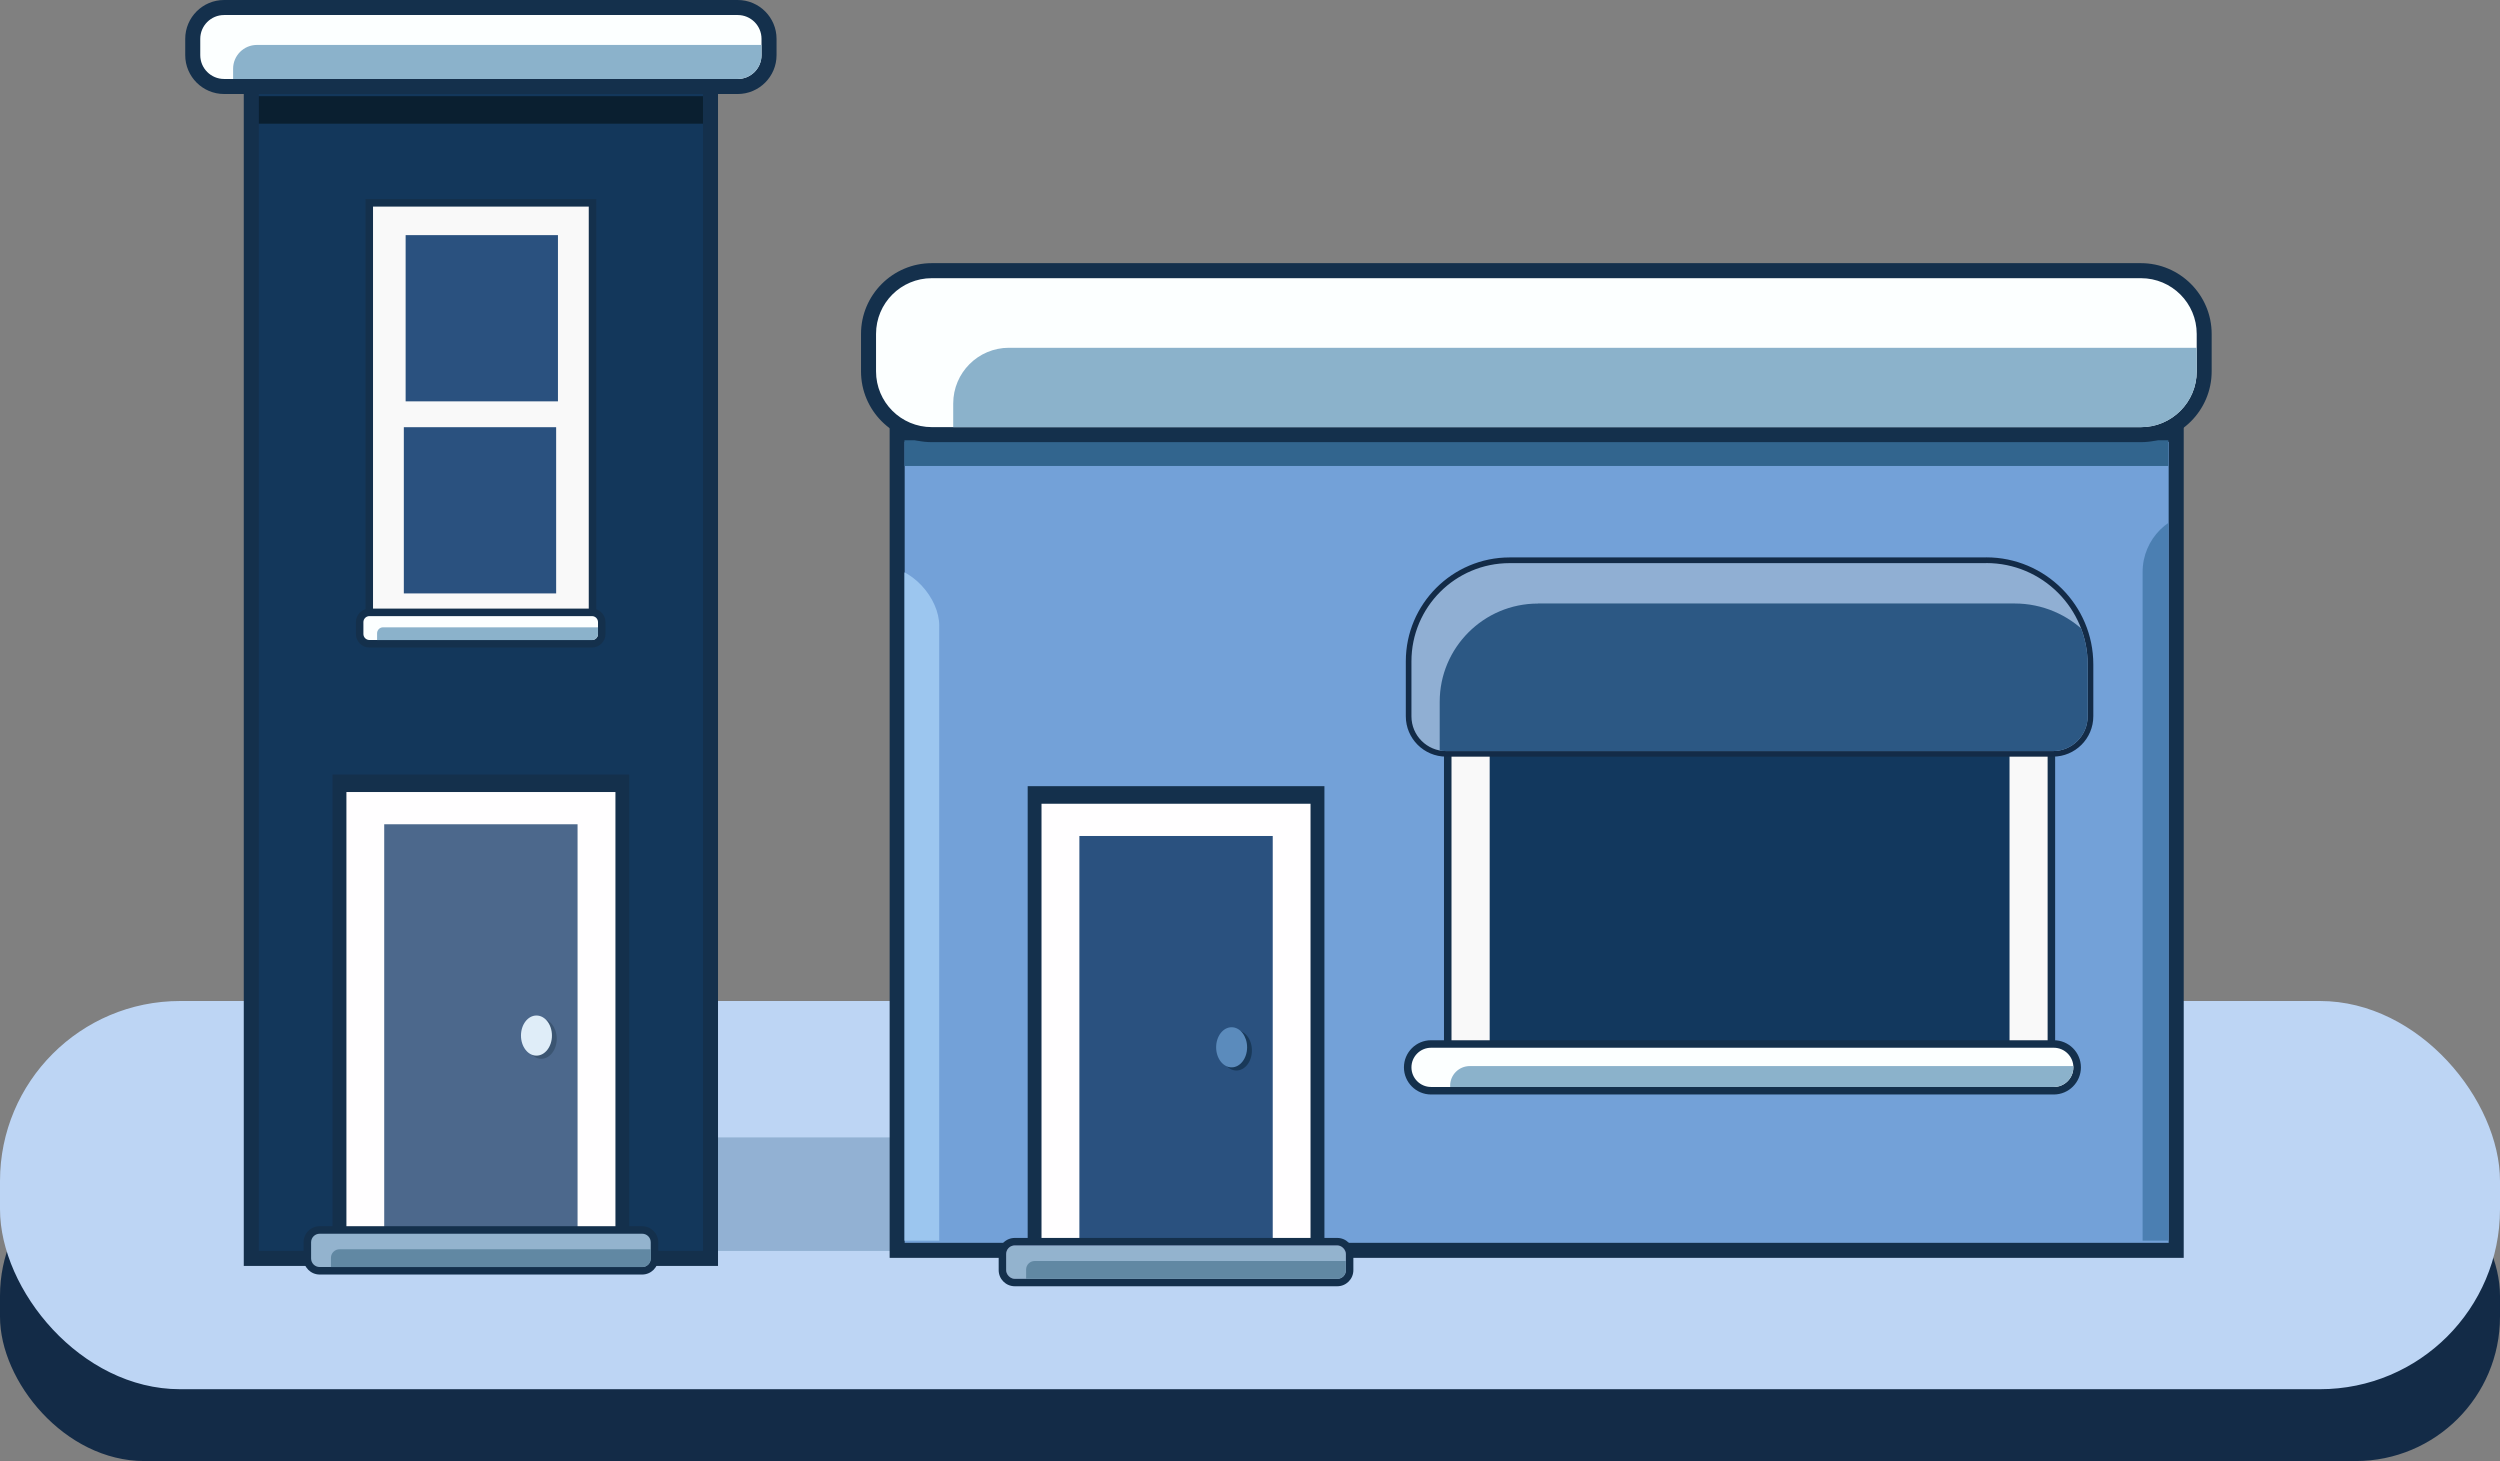
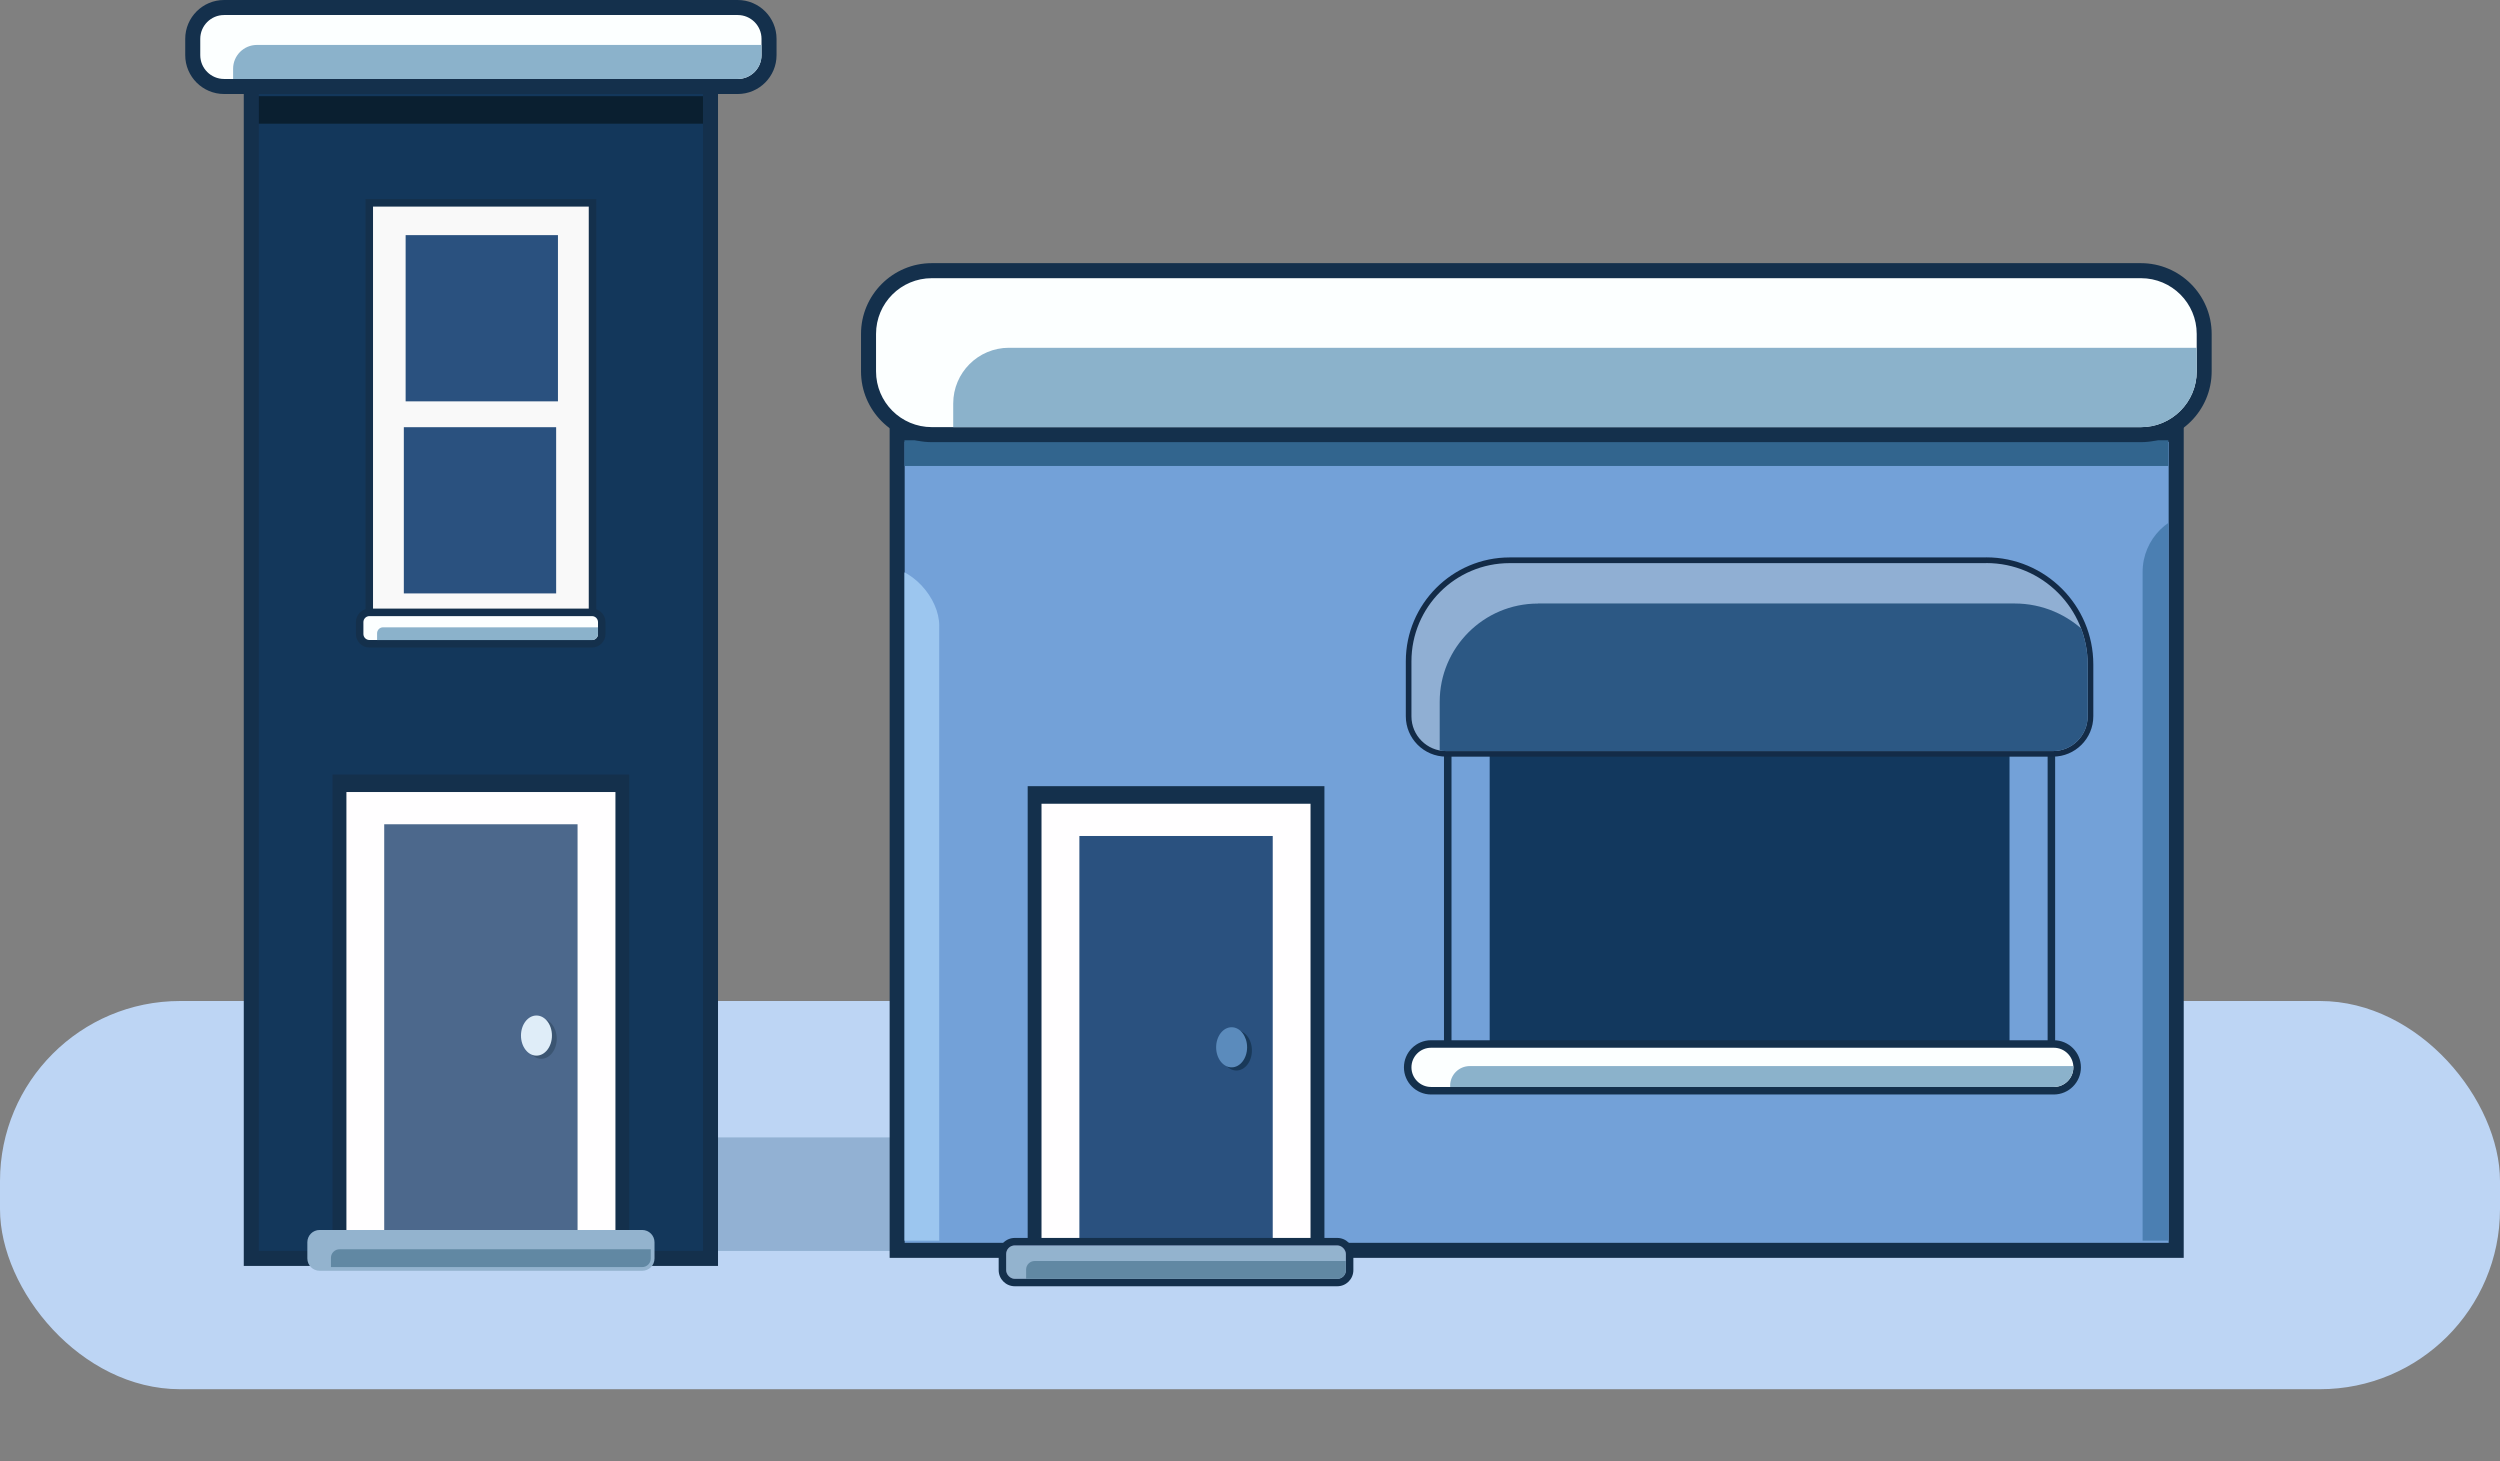
<svg xmlns="http://www.w3.org/2000/svg" id="Foreground_Buildings" data-name="Foreground Buildings" viewBox="0 0 332.69 194.43">
  <rect x="0" y="0" width="332.69" height="194.43" fill="#808080" stroke="none" />
  <defs>
    <style>
      .cls-1 {
        clip-path: url(#clippath);
      }

      .cls-2 {
        fill: none;
      }

      .cls-2, .cls-3, .cls-4, .cls-5, .cls-6, .cls-7, .cls-8, .cls-9, .cls-10, .cls-11, .cls-12, .cls-13, .cls-14, .cls-15, .cls-16, .cls-17, .cls-18, .cls-19, .cls-20, .cls-21, .cls-22, .cls-23, .cls-24, .cls-25, .cls-26, .cls-27 {
        stroke-width: 0px;
      }

      .cls-28, .cls-25 {
        fill: #93b3ce;
      }

      .cls-29 {
        fill: #73a1d8;
        stroke: #14304c;
        stroke-miterlimit: 10;
        stroke-width: 2px;
      }

      .cls-30 {
        clip-path: url(#clippath-1);
      }

      .cls-31 {
        clip-path: url(#clippath-4);
      }

      .cls-32 {
        clip-path: url(#clippath-3);
      }

      .cls-33 {
        clip-path: url(#clippath-2);
      }

      .cls-34 {
        clip-path: url(#clippath-7);
      }

      .cls-35 {
        clip-path: url(#clippath-8);
      }

      .cls-36 {
        clip-path: url(#clippath-6);
      }

      .cls-37 {
        clip-path: url(#clippath-5);
      }

      .cls-3 {
        fill: #f9f9f9;
      }

      .cls-4 {
        fill: #6188a3;
      }

      .cls-5 {
        fill: #4c5582;
      }

      .cls-6 {
        fill: #4b7fb2;
      }

      .cls-7 {
        fill: #4c688c;
      }

      .cls-8 {
        fill: #5b8bbc;
      }

      .cls-9 {
        fill: #2c5884;
      }

      .cls-10 {
        fill: #2a517f;
      }

      .cls-11 {
        fill: #3b5572;
      }

      .cls-12 {
        fill: #193959;
      }

      .cls-13 {
        fill: #0a1f30;
      }

      .cls-14 {
        fill: #14304c;
      }

      .cls-15 {
        fill: #13375b;
      }

      .cls-16 {
        fill: #12385e;
      }

      .cls-17 {
        fill: #132b47;
      }

      .cls-18 {
        fill: #dfedf8;
      }

      .cls-19 {
        fill: #bdd5f4;
      }

      .cls-20 {
        fill: #92b1d3;
      }

      .cls-21 {
        fill: #9cc6ef;
      }

      .cls-22 {
        fill: #8bb2cb;
      }

      .cls-23 {
        fill: #90afd3;
      }

      .cls-24 {
        fill: #32658e;
      }

      .cls-26 {
        fill: #fffeff;
      }

      .cls-27 {
        fill: #fcffff;
      }
    </style>
    <clipPath id="clippath">
      <rect class="cls-2" x="0" y="133.21" width="332.69" height="51.66" rx="23.96" ry="23.96" />
    </clipPath>
    <clipPath id="clippath-1">
      <rect class="cls-2" x="26.65" y="2" width="74.69" height="8.51" rx="3.17" ry="3.17" />
    </clipPath>
    <clipPath id="clippath-2">
      <rect class="cls-2" x="48.35" y="81.99" width="31.23" height="3.19" rx=".8" ry=".8" />
    </clipPath>
    <clipPath id="clippath-3">
      <rect class="cls-2" x="41.4" y="164.18" width="45.2" height="4.44" rx="1.14" ry="1.14" />
    </clipPath>
    <clipPath id="clippath-4">
      <rect class="cls-2" x="120.36" y="57.8" width="168.19" height="107.3" />
    </clipPath>
    <clipPath id="clippath-5">
      <rect class="cls-25" x="133.9" y="165.74" width="45.2" height="4.44" rx="1.14" ry="1.14" />
    </clipPath>
    <clipPath id="clippath-6">
      <rect class="cls-2" x="187.83" y="139.43" width="88.08" height="5.22" rx="2.61" ry="2.61" />
    </clipPath>
    <clipPath id="clippath-7">
      <path class="cls-2" d="M204.66,80.31h63.43c7.45,0,13.49,6.04,13.49,13.49v6.91c0,2.55-2.07,4.62-4.62,4.62h-80.75c-2.55,0-4.62-2.07-4.62-4.62v-7.32c0-7.21,5.86-13.07,13.07-13.07Z" />
    </clipPath>
    <clipPath id="clippath-8">
      <rect class="cls-2" x="116.58" y="37.02" width="175.75" height="19.83" rx="7.42" ry="7.42" />
    </clipPath>
  </defs>
  <g id="Building_1" data-name="Building 1">
    <g>
-       <rect class="cls-17" x="0" y="153.24" width="332.69" height="41.19" rx="19.2" ry="19.2" />
      <g class="cls-1">
        <rect class="cls-19" x="0" y="133.21" width="332.69" height="51.66" rx="23.96" ry="23.96" />
      </g>
    </g>
    <g>
      <rect class="cls-20" x="93.55" y="151.36" width="31.43" height="15.11" />
      <g>
        <g>
          <polygon class="cls-15" points="33.44 167.47 33.44 10.94 94.55 11.38 94.55 167.47 33.44 167.47" />
          <path class="cls-14" d="M34.44,11.94l59.11.43v154.09h-59.11V11.94M32.44,9.93v158.54h63.11V10.39h-1.99s-59.11-.45-59.11-.45h-2.01Z" />
        </g>
        <g>
          <g>
            <path class="cls-27" d="M29.82,1h68.35c2.3,0,4.17,1.87,4.17,4.17v2.17c0,2.3-1.87,4.17-4.17,4.17H29.82c-2.3,0-4.17-1.87-4.17-4.17v-2.17c0-2.3,1.87-4.17,4.17-4.17Z" />
            <path class="cls-14" d="M98.17,2c1.75,0,3.17,1.42,3.17,3.17v2.17c0,1.75-1.42,3.17-3.17,3.17H29.82c-1.75,0-3.17-1.42-3.17-3.17v-2.17c0-1.75,1.42-3.17,3.17-3.17h68.35M98.17,0H29.82c-2.85,0-5.17,2.32-5.17,5.17v2.17c0,2.85,2.32,5.17,5.17,5.17h68.35c2.85,0,5.17-2.32,5.17-5.17v-2.17c0-2.85-2.32-5.17-5.17-5.17h0Z" />
          </g>
          <g class="cls-30">
            <rect class="cls-22" x="31.02" y="5.98" width="74.67" height="8.51" rx="3.17" ry="3.17" />
          </g>
        </g>
        <g>
          <g>
            <g>
              <rect class="cls-3" x="49.14" y="26.99" width="29.71" height="56.27" />
              <path class="cls-14" d="M49.64,27.49h28.71v55.27h-28.71V27.49M49.64,26.49h-1v57.27h29.71s1,0,1,0V26.49h-29.71Z" />
            </g>
            <g>
              <rect class="cls-10" x="53.98" y="31.29" width="20.27" height="22.12" />
              <rect class="cls-10" x="53.74" y="56.85" width="20.27" height="22.12" />
            </g>
          </g>
          <g>
            <g>
              <path class="cls-27" d="M49.15,81.49h29.62c.72,0,1.3.58,1.3,1.3v1.58c0,.72-.58,1.3-1.3,1.3h-29.62c-.72,0-1.3-.58-1.3-1.3v-1.58c0-.72.58-1.3,1.3-1.3Z" />
              <path class="cls-14" d="M78.78,81.99c.44,0,.8.36.8.8v1.58c0,.44-.36.8-.8.8h-29.62c-.44,0-.8-.36-.8-.8v-1.58c0-.44.36-.8.8-.8h29.62M78.78,80.99h-29.62c-.99,0-1.8.81-1.8,1.8v1.58c0,.99.81,1.8,1.8,1.8h29.62c.99,0,1.8-.81,1.8-1.8v-1.58c0-.99-.81-1.8-1.8-1.8h0Z" />
            </g>
            <g class="cls-33">
              <rect class="cls-22" x="50.18" y="83.48" width="31.22" height="3.19" rx=".8" ry=".8" />
            </g>
          </g>
        </g>
        <g>
          <g>
            <rect class="cls-14" x="44.25" y="103.07" width="39.49" height="62.04" />
            <rect class="cls-26" x="46.1" y="105.4" width="35.8" height="59.7" />
          </g>
          <g>
            <rect class="cls-7" x="51.13" y="109.69" width="25.73" height="55.41" />
            <ellipse class="cls-11" cx="72.03" cy="138.23" rx="2.06" ry="2.67" />
            <ellipse class="cls-18" cx="71.39" cy="137.81" rx="2.06" ry="2.67" />
          </g>
        </g>
        <rect class="cls-13" x="34.44" y="12.8" width="59.11" height="3.66" />
        <g>
          <g>
            <path class="cls-25" d="M42.54,163.68h42.92c.91,0,1.64.74,1.64,1.64v2.15c0,.91-.73,1.64-1.64,1.64h-42.92c-.91,0-1.64-.74-1.64-1.64v-2.15c0-.91.73-1.64,1.64-1.64Z" />
-             <path class="cls-14" d="M85.46,164.18c.63,0,1.14.51,1.14,1.14v2.15c0,.63-.51,1.14-1.14,1.14h-42.92c-.63,0-1.14-.51-1.14-1.14v-2.15c0-.63.51-1.14,1.14-1.14h42.92M85.46,163.18h-42.92c-1.18,0-2.14.96-2.14,2.14v2.15c0,1.18.96,2.14,2.14,2.14h42.92c1.18,0,2.14-.96,2.14-2.14v-2.15c0-1.18-.96-2.14-2.14-2.14h0Z" />
          </g>
          <g class="cls-32">
            <rect class="cls-4" x="44.04" y="166.25" width="45.19" height="4.44" rx="1.14" ry="1.14" />
          </g>
        </g>
      </g>
    </g>
    <rect class="cls-29" x="119.39" y="57.8" width="170.21" height="108.59" />
    <rect class="cls-24" x="120.36" y="58.59" width="168.19" height="3.42" />
    <g class="cls-31">
      <rect class="cls-21" x="104.78" y="75.3" width="20.21" height="115.82" rx="7.95" ry="7.95" />
      <rect class="cls-6" x="285.13" y="68.17" width="20.21" height="115.82" rx="7.95" ry="7.95" />
    </g>
    <g>
      <g>
-         <rect class="cls-3" x="192.66" y="92.32" width="80.33" height="51.32" />
        <path class="cls-14" d="M193.16,92.82h79.33v50.32h-79.33v-50.32M193.16,91.82h-1v52.32h80.33s1,0,1,0v-52.32h-80.33Z" />
      </g>
      <rect class="cls-16" x="213.26" y="84.43" width="39.14" height="69.18" transform="translate(113.81 351.84) rotate(-90)" />
    </g>
    <g>
      <g>
        <rect class="cls-14" x="136.76" y="104.62" width="39.49" height="62.04" />
        <rect class="cls-26" x="138.6" y="106.96" width="35.8" height="59.7" />
      </g>
      <g>
        <rect class="cls-10" x="143.64" y="111.25" width="25.73" height="55.41" />
        <ellipse class="cls-12" cx="164.54" cy="139.79" rx="2.06" ry="2.67" />
        <ellipse class="cls-8" cx="163.9" cy="139.37" rx="2.06" ry="2.67" />
      </g>
    </g>
    <g>
      <g>
        <path class="cls-5" d="M135.04,165.24h42.92c.9,0,1.64.73,1.64,1.64v2.16c0,.91-.73,1.64-1.64,1.64h-42.92c-.91,0-1.64-.74-1.64-1.64v-2.15c0-.91.73-1.64,1.64-1.64Z" />
        <path class="cls-14" d="M177.96,165.74c.63,0,1.14.51,1.14,1.14v2.15c0,.63-.51,1.14-1.14,1.14h-42.92c-.63,0-1.14-.51-1.14-1.14v-2.15c0-.63.51-1.14,1.14-1.14h42.92M177.96,164.74h-42.92c-1.18,0-2.14.96-2.14,2.14v2.15c0,1.18.96,2.14,2.14,2.14h42.92c1.18,0,2.14-.96,2.14-2.14v-2.15c0-1.18-.96-2.14-2.14-2.14h0Z" />
      </g>
      <g>
        <rect class="cls-28" x="133.9" y="165.74" width="45.2" height="4.44" rx="1.14" ry="1.14" />
        <g class="cls-37">
          <rect class="cls-4" x="136.55" y="167.81" width="45.19" height="4.44" rx="1.14" ry="1.14" />
        </g>
      </g>
    </g>
    <g>
      <path class="cls-23" d="M192.45,100.32c-2.75,0-5-2.24-5-5v-7.32c0-7.41,6.03-13.45,13.45-13.45h63.43c7.65,0,13.86,6.22,13.86,13.86v6.9c0,2.75-2.24,5-5,5h-80.75Z" />
      <path class="cls-17" d="M264.33,74.93c7.45,0,13.49,6.04,13.49,13.49v6.91c0,2.55-2.07,4.62-4.62,4.62h-80.75c-2.55,0-4.62-2.07-4.62-4.62v-7.32c0-7.22,5.85-13.07,13.07-13.07h63.43M264.33,74.18h-63.43c-7.62,0-13.82,6.2-13.82,13.82v7.32c0,2.96,2.41,5.37,5.37,5.37h80.75c2.96,0,5.37-2.41,5.37-5.37v-6.91c0-7.85-6.39-14.24-14.24-14.24h0Z" />
    </g>
    <g>
      <g>
        <path class="cls-27" d="M190.44,145.15c-1.71,0-3.11-1.39-3.11-3.11s1.39-3.11,3.11-3.11h82.87c1.71,0,3.11,1.39,3.11,3.11s-1.39,3.11-3.11,3.11h-82.87Z" />
        <path class="cls-14" d="M273.31,139.43c1.44,0,2.61,1.17,2.61,2.61s-1.17,2.61-2.61,2.61h-82.87c-1.44,0-2.61-1.17-2.61-2.61s1.17-2.61,2.61-2.61h82.87M273.31,138.43h-82.87c-1.99,0-3.61,1.62-3.61,3.61s1.62,3.61,3.61,3.61h82.87c1.99,0,3.61-1.62,3.61-3.61s-1.62-3.61-3.61-3.61h0Z" />
      </g>
      <g class="cls-36">
        <rect class="cls-22" x="192.98" y="141.87" width="88.06" height="5.22" rx="2.61" ry="2.61" />
      </g>
    </g>
    <g class="cls-34">
      <path class="cls-9" d="M200.9,74.93h63.43c7.45,0,13.49,6.04,13.49,13.49v6.91c0,2.55-2.07,4.62-4.62,4.62h-80.75c-2.55,0-4.62-2.07-4.62-4.62v-7.32c0-7.21,5.86-13.07,13.07-13.07Z" />
    </g>
    <g>
      <g>
        <rect class="cls-27" x="115.58" y="36.02" width="177.75" height="21.83" rx="8.42" ry="8.42" />
        <path class="cls-14" d="M284.91,37.02c4.1,0,7.42,3.32,7.42,7.42v4.98c0,4.1-3.32,7.42-7.42,7.42H124c-4.1,0-7.42-3.32-7.42-7.42v-4.98c0-4.1,3.32-7.42,7.42-7.42h160.9M284.91,35.02H124c-5.2,0-9.42,4.23-9.42,9.42v4.98c0,5.2,4.23,9.42,9.42,9.42h160.9c5.2,0,9.42-4.23,9.42-9.42v-4.98c0-5.2-4.23-9.42-9.42-9.42h0Z" />
      </g>
      <g class="cls-35">
        <rect class="cls-22" x="126.85" y="46.28" width="175.71" height="19.83" rx="7.42" ry="7.42" />
      </g>
    </g>
  </g>
</svg>